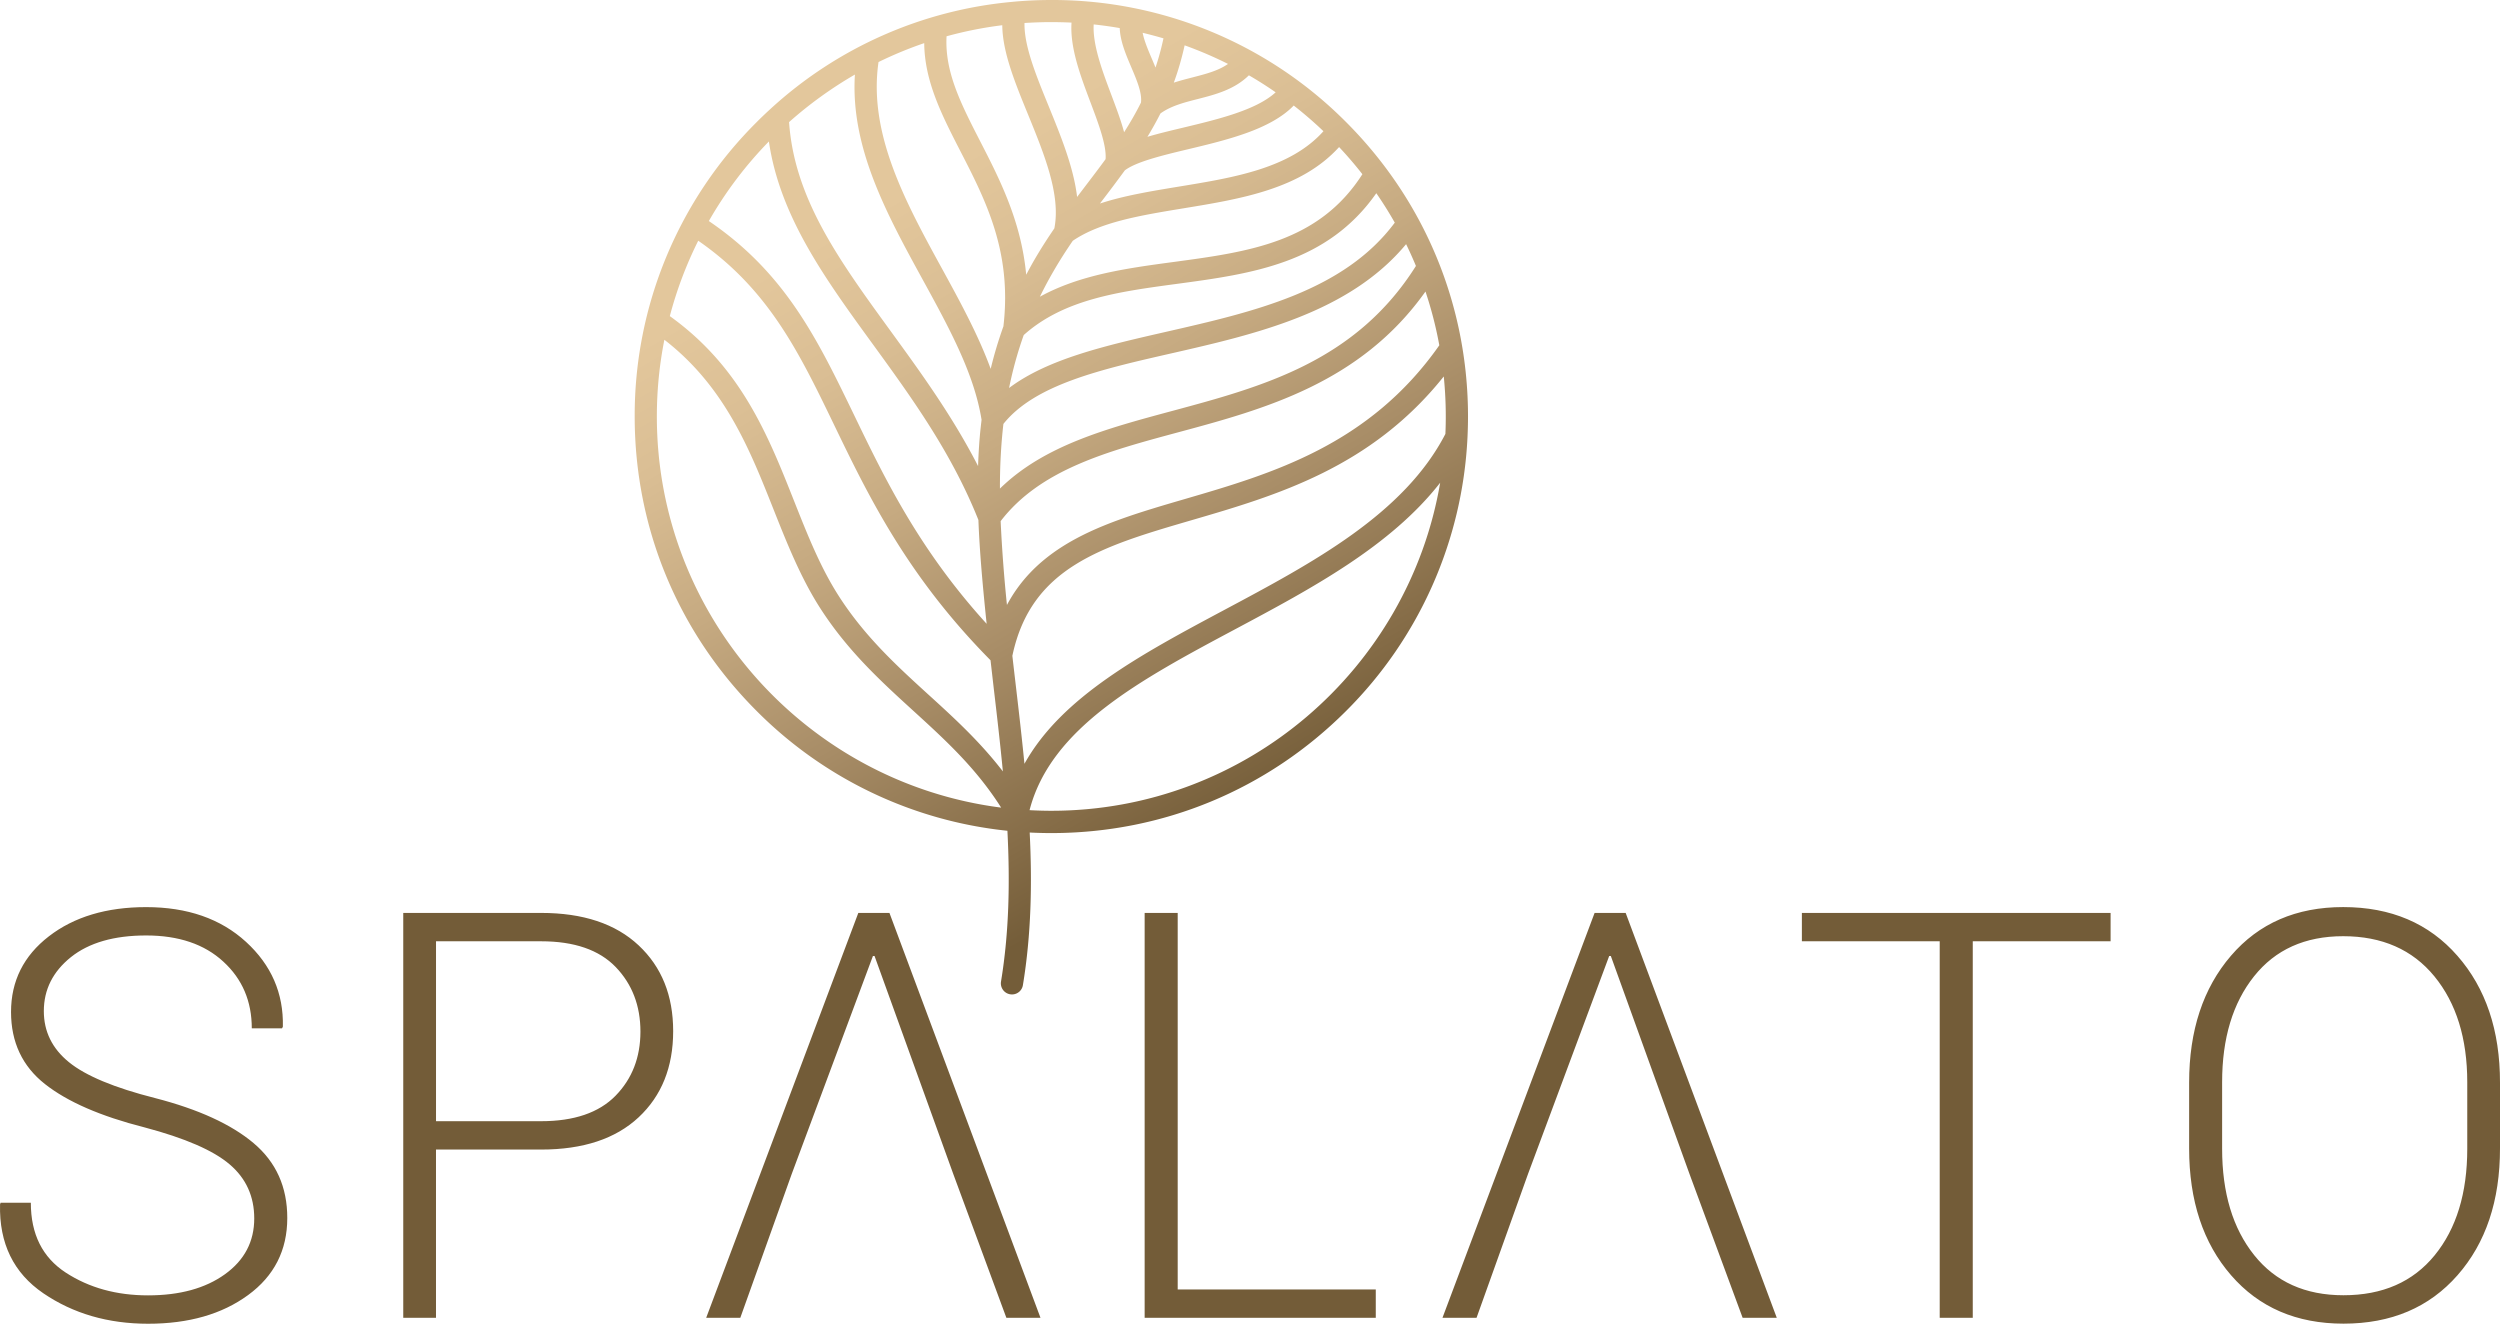
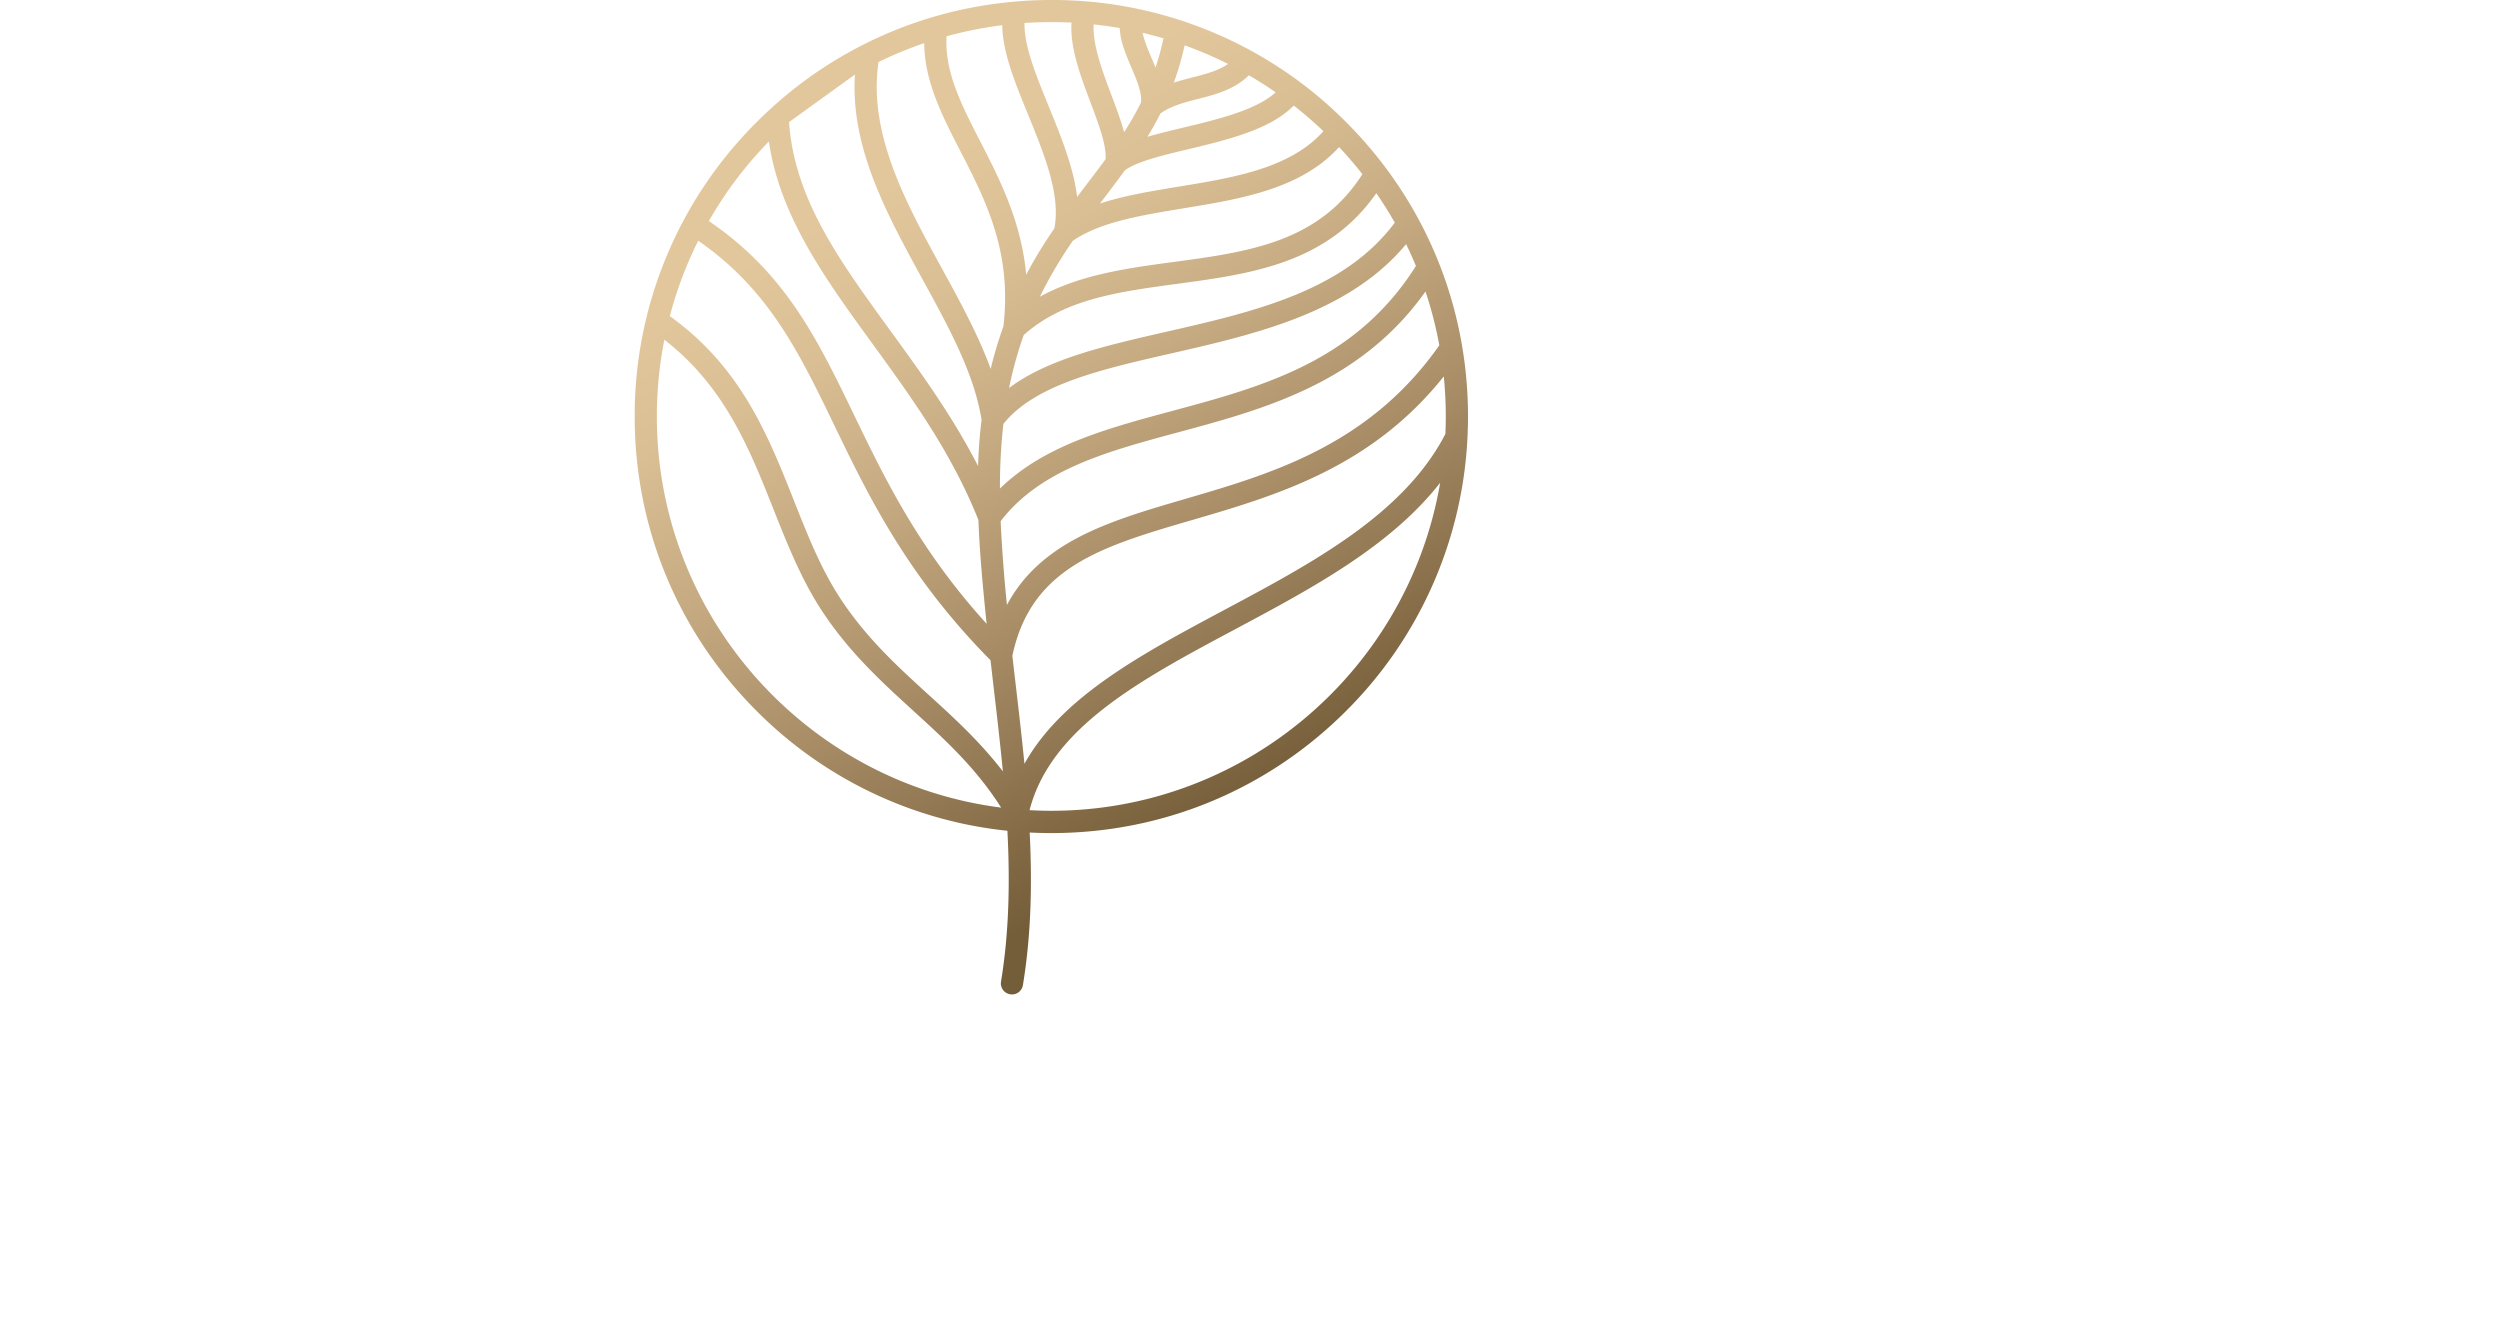
<svg xmlns="http://www.w3.org/2000/svg" width="113" height="59.833">
  <defs>
    <linearGradient x1="29.901%" y1=".348%" x2="70.114%" y2="83.45%" id="a">
      <stop stop-color="#E3C79C" offset="19.55%" />
      <stop stop-color="#DABE94" offset="32.85%" />
      <stop stop-color="#C6AA81" offset="50.25%" />
      <stop stop-color="#A88D67" offset="69.91%" />
      <stop stop-color="#846B46" offset="91.11%" />
      <stop stop-color="#745D39" offset="100%" />
    </linearGradient>
  </defs>
  <g fill-rule="nonzero" fill="none">
-     <path d="M66.33 19.78c.015-.316.024-.636.024-.955 0-5.029-1.958-9.755-5.516-13.312A18.717 18.717 0 0 0 47.521 0c-.57 0-1.137.026-1.7.077-.012 0-.023.002-.034.004A18.664 18.664 0 0 0 34.82 4.928l-.01.009c-.204.188-.408.38-.605.58a18.695 18.695 0 0 0-5.517 13.312c0 5.03 1.959 9.756 5.517 13.312a18.703 18.703 0 0 0 11.33 5.41c.118 2.288.08 4.574-.289 6.814a.501.501 0 0 0 .413.577c.028.003.054.007.083.007a.5.5 0 0 0 .493-.42c.377-2.284.422-4.594.307-6.899.326.017.652.025.98.025 5.03 0 9.759-1.959 13.316-5.514a18.721 18.721 0 0 0 5.492-12.36zm-2.774-8.744c.158.324.305.651.444.986-2.723 4.32-6.938 5.455-11.017 6.553-2.966.798-5.791 1.56-7.786 3.51-.002-.993.046-1.964.157-2.923 1.42-1.78 4.41-2.464 7.572-3.185 3.792-.865 8.055-1.838 10.63-4.941zm-.512-.972c-2.31 3.101-6.39 4.033-10.34 4.935-2.73.624-5.339 1.219-7.094 2.539.162-.803.38-1.6.663-2.394 1.815-1.623 4.301-1.96 6.932-2.314 3.335-.45 6.778-.913 9.004-4.097.298.431.577.876.835 1.331zm-2.517-3.417c.37.393.72.802 1.053 1.227-1.97 3.083-5.147 3.51-8.507 3.964-2.098.282-4.25.572-6.07 1.574.187-.382.39-.766.613-1.149.28-.485.574-.941.873-1.378 1.241-.849 3.057-1.148 4.982-1.465 2.623-.43 5.331-.873 7.056-2.773zm-.708-.716c-1.497 1.678-4.045 2.096-6.514 2.5-1.271.21-2.5.411-3.588.769A76.93 76.93 0 0 0 50.843 7.7c.518-.393 1.71-.68 2.865-.956 1.757-.42 3.721-.891 4.769-1.974.467.366.915.752 1.342 1.16zm-2.16-1.758c-.874.805-2.621 1.223-4.186 1.598-.577.138-1.121.268-1.609.413.207-.34.403-.69.588-1.055.469-.34 1.066-.495 1.695-.655.78-.2 1.648-.424 2.303-1.07.416.24.817.496 1.21.769zm-4.113-2.124c.672.243 1.328.523 1.96.841-.435.307-.99.45-1.608.61-.28.072-.563.145-.842.236.192-.524.356-1.083.49-1.687zm-.957-.315c-.1.465-.22.904-.36 1.32-.054-.135-.112-.273-.169-.407-.17-.399-.343-.806-.412-1.165.314.077.629.16.941.252zm-3.154-.63c.397.043.789.097 1.177.165.022.593.275 1.19.523 1.772.243.57.494 1.16.437 1.597-.233.468-.49.911-.762 1.338-.142-.53-.356-1.097-.575-1.681-.403-1.071-.853-2.265-.8-3.192zM47.519 1c.307 0 .61.007.914.022-.075 1.134.401 2.397.864 3.625.358.949.725 1.926.675 2.548-.275.376-.558.749-.844 1.124l-.443.583c-.158-1.338-.727-2.732-1.282-4.095-.573-1.403-1.119-2.736-1.095-3.768.4-.024.805-.04 1.211-.04zm-4.734.64a17.628 17.628 0 0 1 2.518-.5c.01 1.214.576 2.598 1.17 4.05.728 1.782 1.48 3.624 1.184 5.132-.31.454-.616.928-.912 1.439-.126.216-.244.437-.361.657-.226-2.427-1.202-4.323-2.087-6.046-.855-1.668-1.603-3.122-1.512-4.732zm-3.076 1.164a17.913 17.913 0 0 1 2.066-.855c.014 1.73.803 3.265 1.631 4.878 1.153 2.241 2.343 4.557 1.948 7.926a18.534 18.534 0 0 0-.575 1.92c-.561-1.534-1.392-3.054-2.205-4.538-1.64-2.993-3.335-6.089-2.865-9.331zm-1.067.566c-.21 3.294 1.446 6.316 3.052 9.247 1.202 2.194 2.34 4.267 2.673 6.36-.03.253-.059.507-.081.764-.038.442-.062.883-.077 1.325-1.159-2.258-2.577-4.21-3.961-6.114-2.326-3.199-4.341-5.972-4.582-9.433a18.227 18.227 0 0 1 2.976-2.149zm-3.888 3.024c.494 3.384 2.535 6.191 4.686 9.148 1.752 2.41 3.563 4.9 4.784 7.96.056 1.45.19 2.906.339 4.376l.034.319c-3.057-3.361-4.605-6.568-5.987-9.428-1.662-3.438-3.104-6.423-6.57-8.778a17.753 17.753 0 0 1 2.714-3.597zm-5.064 12.43c0-1.187.117-2.347.34-3.467 2.732 2.116 3.85 4.935 4.935 7.67.6 1.51 1.219 3.072 2.098 4.445 1.247 1.947 2.756 3.321 4.213 4.65 1.458 1.33 2.842 2.593 3.976 4.382-8.765-1.118-15.562-8.62-15.562-17.68zm12.26 12.559c-1.41-1.286-2.868-2.616-4.043-4.452-.827-1.291-1.401-2.741-2.01-4.276-1.18-2.98-2.402-6.059-5.621-8.367a17.716 17.716 0 0 1 1.284-3.407c3.183 2.203 4.56 5.05 6.142 8.325 1.544 3.197 3.294 6.818 7.07 10.638l.148 1.292c.146 1.235.29 2.482.41 3.732-1.044-1.358-2.225-2.435-3.38-3.485zm3.564-4.037a68.282 68.282 0 0 1-.285-3.79c1.793-2.336 4.816-3.15 8.014-4.013 3.881-1.045 8.247-2.222 11.189-6.366.263.787.474 1.598.625 2.43-3.164 4.512-7.573 5.802-11.47 6.94-2.066.603-4.017 1.172-5.574 2.163-1.113.708-1.932 1.57-2.5 2.636zm2.005 9.301c-.33 0-.657-.01-.983-.028.965-3.732 5.017-5.895 9.304-8.183 3.458-1.845 7.013-3.745 9.256-6.617-1.43 8.407-8.766 14.828-17.577 14.828zm17.813-17.033c-1.872 3.62-5.985 5.817-9.965 7.94-3.774 2.015-7.377 3.938-9.062 6.97-.115-1.174-.25-2.343-.386-3.501-.053-.456-.108-.917-.16-1.38.845-4.01 4.054-4.949 8.111-6.133 3.812-1.113 8.094-2.365 11.388-6.494a17.972 17.972 0 0 1 .074 2.598z" fill="url(#a)" />
+     <path d="M66.33 19.78c.015-.316.024-.636.024-.955 0-5.029-1.958-9.755-5.516-13.312A18.717 18.717 0 0 0 47.521 0c-.57 0-1.137.026-1.7.077-.012 0-.023.002-.034.004A18.664 18.664 0 0 0 34.82 4.928l-.01.009c-.204.188-.408.38-.605.58a18.695 18.695 0 0 0-5.517 13.312c0 5.03 1.959 9.756 5.517 13.312a18.703 18.703 0 0 0 11.33 5.41c.118 2.288.08 4.574-.289 6.814a.501.501 0 0 0 .413.577c.028.003.054.007.083.007a.5.5 0 0 0 .493-.42c.377-2.284.422-4.594.307-6.899.326.017.652.025.98.025 5.03 0 9.759-1.959 13.316-5.514a18.721 18.721 0 0 0 5.492-12.36zm-2.774-8.744c.158.324.305.651.444.986-2.723 4.32-6.938 5.455-11.017 6.553-2.966.798-5.791 1.56-7.786 3.51-.002-.993.046-1.964.157-2.923 1.42-1.78 4.41-2.464 7.572-3.185 3.792-.865 8.055-1.838 10.63-4.941zm-.512-.972c-2.31 3.101-6.39 4.033-10.34 4.935-2.73.624-5.339 1.219-7.094 2.539.162-.803.38-1.6.663-2.394 1.815-1.623 4.301-1.96 6.932-2.314 3.335-.45 6.778-.913 9.004-4.097.298.431.577.876.835 1.331zm-2.517-3.417c.37.393.72.802 1.053 1.227-1.97 3.083-5.147 3.51-8.507 3.964-2.098.282-4.25.572-6.07 1.574.187-.382.39-.766.613-1.149.28-.485.574-.941.873-1.378 1.241-.849 3.057-1.148 4.982-1.465 2.623-.43 5.331-.873 7.056-2.773zm-.708-.716c-1.497 1.678-4.045 2.096-6.514 2.5-1.271.21-2.5.411-3.588.769A76.93 76.93 0 0 0 50.843 7.7c.518-.393 1.71-.68 2.865-.956 1.757-.42 3.721-.891 4.769-1.974.467.366.915.752 1.342 1.16zm-2.16-1.758c-.874.805-2.621 1.223-4.186 1.598-.577.138-1.121.268-1.609.413.207-.34.403-.69.588-1.055.469-.34 1.066-.495 1.695-.655.78-.2 1.648-.424 2.303-1.07.416.24.817.496 1.21.769zm-4.113-2.124c.672.243 1.328.523 1.96.841-.435.307-.99.45-1.608.61-.28.072-.563.145-.842.236.192-.524.356-1.083.49-1.687zm-.957-.315c-.1.465-.22.904-.36 1.32-.054-.135-.112-.273-.169-.407-.17-.399-.343-.806-.412-1.165.314.077.629.16.941.252zm-3.154-.63c.397.043.789.097 1.177.165.022.593.275 1.19.523 1.772.243.57.494 1.16.437 1.597-.233.468-.49.911-.762 1.338-.142-.53-.356-1.097-.575-1.681-.403-1.071-.853-2.265-.8-3.192zM47.519 1c.307 0 .61.007.914.022-.075 1.134.401 2.397.864 3.625.358.949.725 1.926.675 2.548-.275.376-.558.749-.844 1.124l-.443.583c-.158-1.338-.727-2.732-1.282-4.095-.573-1.403-1.119-2.736-1.095-3.768.4-.024.805-.04 1.211-.04zm-4.734.64a17.628 17.628 0 0 1 2.518-.5c.01 1.214.576 2.598 1.17 4.05.728 1.782 1.48 3.624 1.184 5.132-.31.454-.616.928-.912 1.439-.126.216-.244.437-.361.657-.226-2.427-1.202-4.323-2.087-6.046-.855-1.668-1.603-3.122-1.512-4.732zm-3.076 1.164a17.913 17.913 0 0 1 2.066-.855c.014 1.73.803 3.265 1.631 4.878 1.153 2.241 2.343 4.557 1.948 7.926a18.534 18.534 0 0 0-.575 1.92c-.561-1.534-1.392-3.054-2.205-4.538-1.64-2.993-3.335-6.089-2.865-9.331zm-1.067.566c-.21 3.294 1.446 6.316 3.052 9.247 1.202 2.194 2.34 4.267 2.673 6.36-.03.253-.059.507-.081.764-.038.442-.062.883-.077 1.325-1.159-2.258-2.577-4.21-3.961-6.114-2.326-3.199-4.341-5.972-4.582-9.433zm-3.888 3.024c.494 3.384 2.535 6.191 4.686 9.148 1.752 2.41 3.563 4.9 4.784 7.96.056 1.45.19 2.906.339 4.376l.034.319c-3.057-3.361-4.605-6.568-5.987-9.428-1.662-3.438-3.104-6.423-6.57-8.778a17.753 17.753 0 0 1 2.714-3.597zm-5.064 12.43c0-1.187.117-2.347.34-3.467 2.732 2.116 3.85 4.935 4.935 7.67.6 1.51 1.219 3.072 2.098 4.445 1.247 1.947 2.756 3.321 4.213 4.65 1.458 1.33 2.842 2.593 3.976 4.382-8.765-1.118-15.562-8.62-15.562-17.68zm12.26 12.559c-1.41-1.286-2.868-2.616-4.043-4.452-.827-1.291-1.401-2.741-2.01-4.276-1.18-2.98-2.402-6.059-5.621-8.367a17.716 17.716 0 0 1 1.284-3.407c3.183 2.203 4.56 5.05 6.142 8.325 1.544 3.197 3.294 6.818 7.07 10.638l.148 1.292c.146 1.235.29 2.482.41 3.732-1.044-1.358-2.225-2.435-3.38-3.485zm3.564-4.037a68.282 68.282 0 0 1-.285-3.79c1.793-2.336 4.816-3.15 8.014-4.013 3.881-1.045 8.247-2.222 11.189-6.366.263.787.474 1.598.625 2.43-3.164 4.512-7.573 5.802-11.47 6.94-2.066.603-4.017 1.172-5.574 2.163-1.113.708-1.932 1.57-2.5 2.636zm2.005 9.301c-.33 0-.657-.01-.983-.028.965-3.732 5.017-5.895 9.304-8.183 3.458-1.845 7.013-3.745 9.256-6.617-1.43 8.407-8.766 14.828-17.577 14.828zm17.813-17.033c-1.872 3.62-5.985 5.817-9.965 7.94-3.774 2.015-7.377 3.938-9.062 6.97-.115-1.174-.25-2.343-.386-3.501-.053-.456-.108-.917-.16-1.38.845-4.01 4.054-4.949 8.111-6.133 3.812-1.113 8.094-2.365 11.388-6.494a17.972 17.972 0 0 1 .074 2.598z" fill="url(#a)" />
    <g fill="#735C38">
-       <path d="M11.464 51.67c-1.015-.854-2.498-1.532-4.447-2.035-1.85-.469-3.15-1.011-3.904-1.627-.755-.615-1.132-1.384-1.132-2.306 0-.972.409-1.785 1.224-2.439.818-.653 1.951-.98 3.402-.98 1.467 0 2.63.393 3.487 1.182.86.787 1.287 1.792 1.287 3.016h1.367l.038-.075c.034-1.508-.522-2.787-1.667-3.834-1.145-1.047-2.65-1.57-4.514-1.57-1.791 0-3.257.44-4.396 1.32-1.14.88-1.71 2.02-1.71 3.42 0 1.364.51 2.45 1.53 3.255 1.018.804 2.52 1.457 4.5 1.96 1.833.486 3.117 1.043 3.855 1.676.739.63 1.108 1.446 1.108 2.44 0 1.045-.44 1.887-1.324 2.523-.883.636-2.042.955-3.477.955-1.425 0-2.665-.343-3.717-1.028-1.053-.686-1.58-1.738-1.58-3.158H.026l-.024.075c-.042 1.76.612 3.1 1.958 4.017 1.347.917 2.925 1.376 4.733 1.376 1.833 0 3.34-.431 4.52-1.295 1.181-.863 1.772-2.025 1.772-3.482.002-1.403-.506-2.53-1.521-3.385zM28.865 42.729c-1.041-.976-2.51-1.465-4.408-1.465h-6.23v18.302h1.48V51.96h4.75c1.898 0 3.367-.485 4.408-1.457 1.04-.971 1.562-2.27 1.562-3.896 0-1.611-.52-2.903-1.562-3.878zm-1.043 6.799c-.75.766-1.872 1.15-3.364 1.15h-4.75v-8.132h4.75c1.501 0 2.624.388 3.372 1.164.745.775 1.118 1.749 1.118 2.922-.002 1.163-.376 2.13-1.126 2.896zM53.232 41.264h-1.494v18.3h10.447v-1.28h-8.953zM72.076 41.264l-6.876 18.3h1.54l2.326-6.5 3.669-9.852h.075l3.556 9.852 2.401 6.5h1.543l-6.83-18.3zM81.445 42.546h6.23v17.018h1.494V42.546h6.23v-1.282H81.445zM111.073 43.2c-1.284-1.468-3.005-2.2-5.16-2.2-2.122 0-3.814.732-5.073 2.2-1.26 1.466-1.891 3.377-1.891 5.73v2.98c0 2.363.632 4.274 1.896 5.731 1.264 1.458 2.957 2.188 5.08 2.188 2.156 0 3.873-.729 5.154-2.188 1.28-1.457 1.921-3.368 1.921-5.731v-2.98c0-2.355-.642-4.264-1.927-5.73zm.447 8.725c0 2.005-.492 3.611-1.473 4.814-.983 1.205-2.356 1.806-4.123 1.806-1.725 0-3.07-.604-4.035-1.813-.967-1.209-1.449-2.811-1.449-4.81v-3.008c0-1.98.48-3.576 1.443-4.785.962-1.208 2.305-1.813 4.028-1.813 1.757 0 3.132.605 4.123 1.813.99 1.21 1.486 2.804 1.486 4.785v3.01zM40.203 41.264h-1.407l-6.876 18.3h1.542l2.324-6.5 3.67-9.852h.074l3.558 9.852 2.4 6.5h1.542z" />
-     </g>
+       </g>
  </g>
</svg>